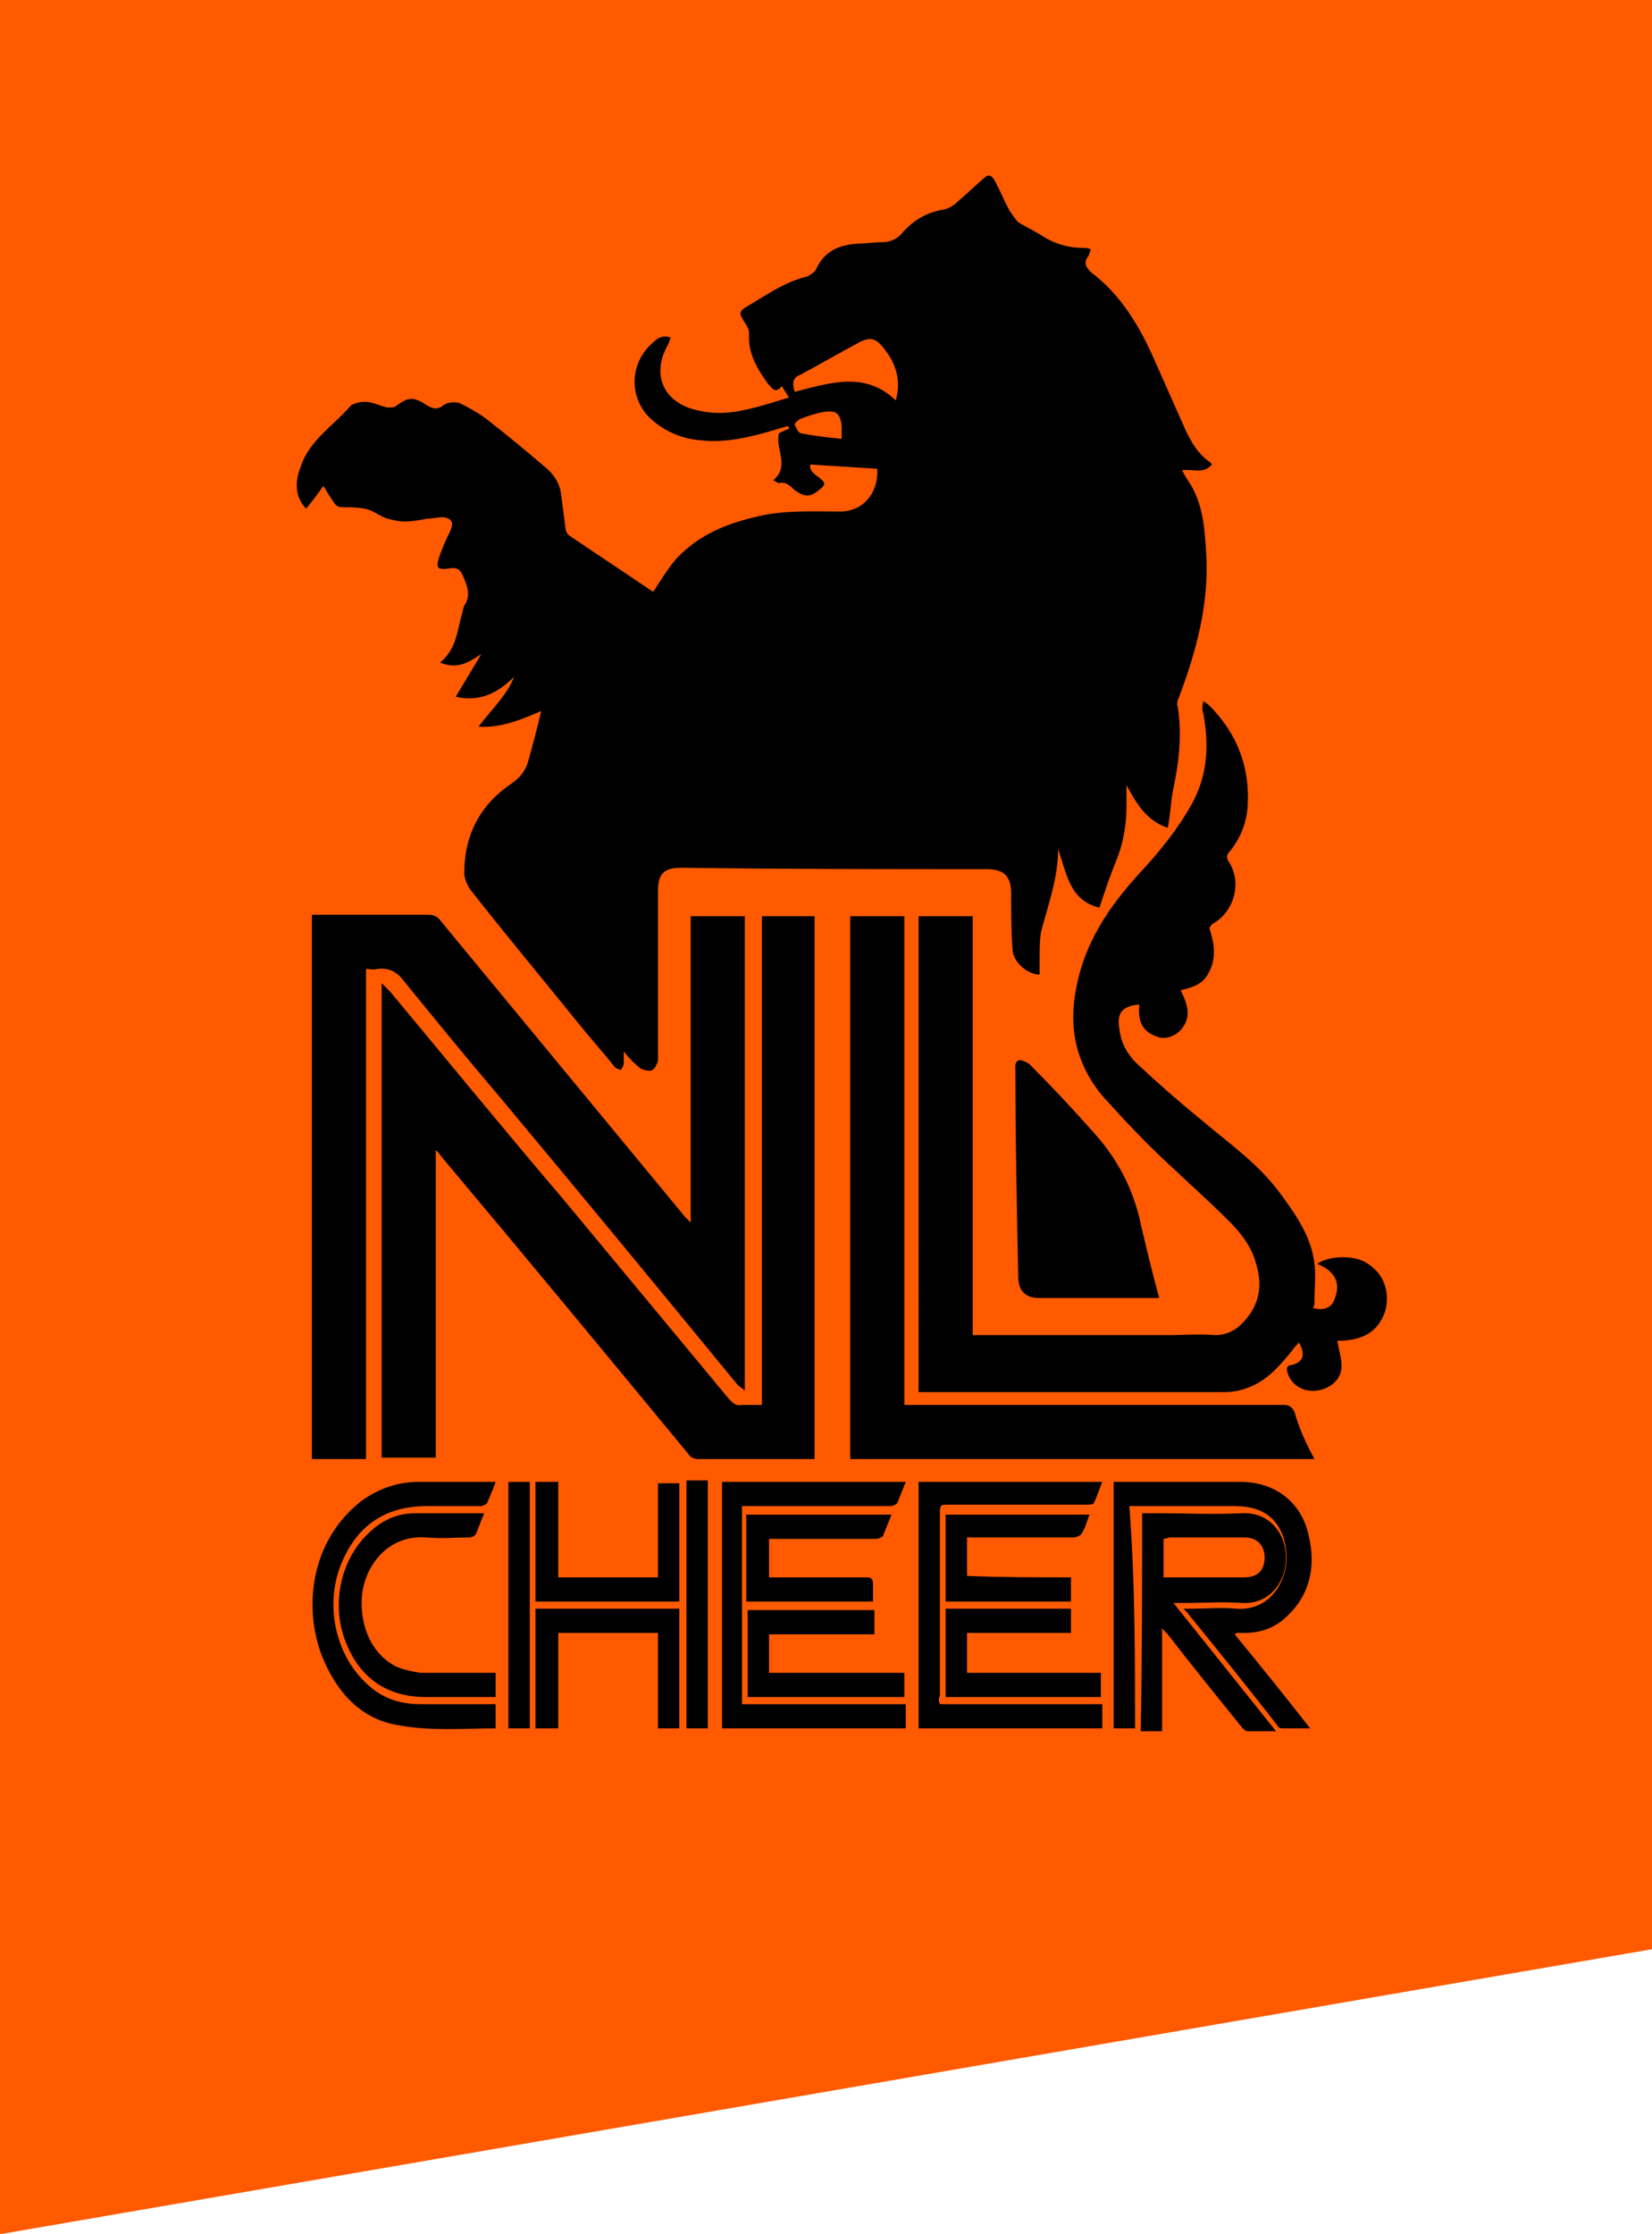
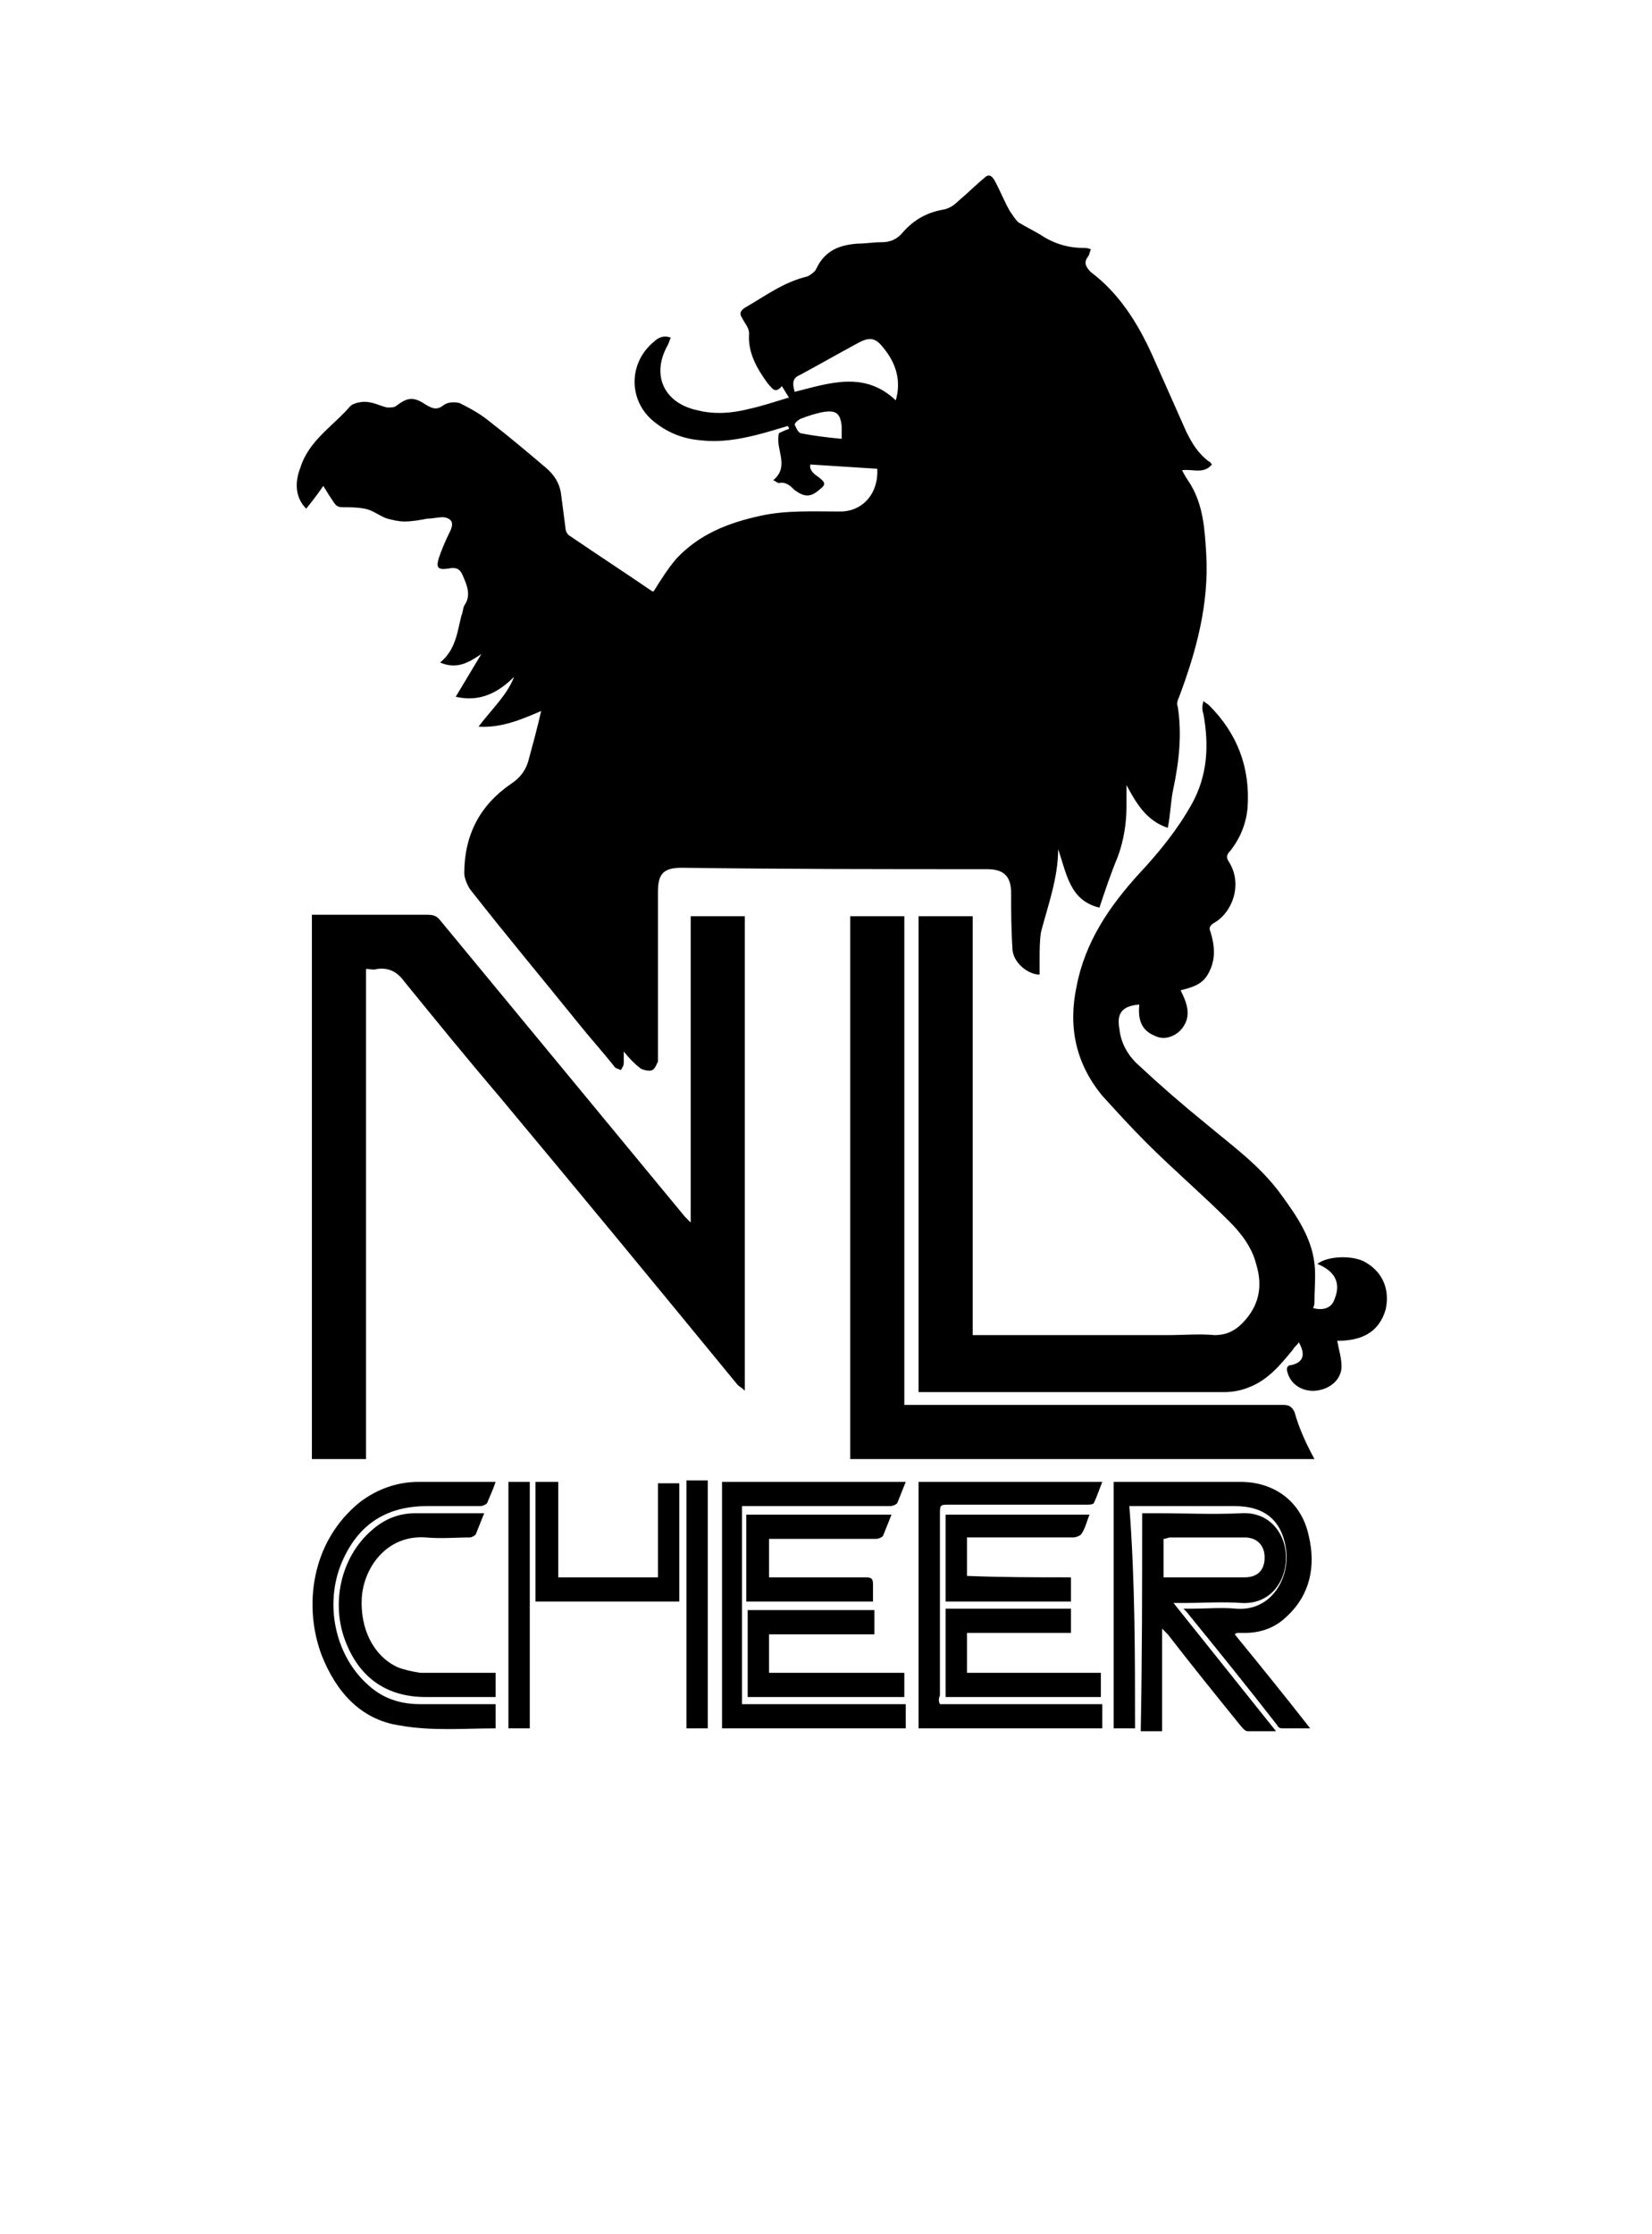
<svg xmlns="http://www.w3.org/2000/svg" version="1.1" id="Layer_1" x="0px" y="0px" viewBox="0 0 116 156.8" style="enable-background:new 0 0 116 156.8;" xml:space="preserve">
  <style type="text/css">
	.st0{fill:#FF5A00;}
</style>
  <g>
-     <polygon class="st0" points="116,136.8 0,156.8 0,0 116,0  " />
    <g>
      <g>
        <path d="M43.8,73.8c0,0.3,0,0.5,0,0.8c0,0.2-0.1,0.3-0.2,0.5c-0.2-0.1-0.4-0.1-0.5-0.3c-0.8-1-1.7-2-2.5-3     c-2.5-3.1-5.1-6.2-7.6-9.4c-0.2-0.3-0.4-0.8-0.4-1.1c0-2.7,1.1-4.8,3.3-6.3c0.6-0.4,1-0.9,1.2-1.6c0.3-1.1,0.6-2.2,0.9-3.5     c-1.4,0.6-2.8,1.2-4.4,1.1c0.9-1.2,2-2.2,2.5-3.5c-1.1,1.1-2.4,1.8-4.1,1.4c0.6-1,1.2-2,1.8-3c-0.9,0.6-1.7,1.1-2.9,0.6     c1.1-0.9,1.2-2.1,1.5-3.3c0.1-0.2,0.1-0.5,0.2-0.7c0.5-0.7,0.2-1.4-0.1-2.1c-0.2-0.5-0.5-0.6-1-0.5c-0.7,0.1-0.9,0-0.7-0.7     c0.2-0.6,0.5-1.3,0.8-1.9c0.1-0.2,0.2-0.5,0.1-0.7c-0.1-0.2-0.4-0.3-0.6-0.3c-0.4,0-0.7,0.1-1.1,0.1c-0.5,0.1-1.1,0.2-1.6,0.2     c-0.4,0-0.8-0.1-1.2-0.2c-0.6-0.2-1-0.6-1.6-0.7c-0.5-0.1-1-0.1-1.5-0.1c-0.4,0-0.5-0.1-0.7-0.4c-0.2-0.3-0.4-0.6-0.7-1.1     c-0.4,0.6-0.8,1.1-1.2,1.6c-0.8-0.8-0.8-1.9-0.4-2.9c0.6-1.9,2.3-2.9,3.5-4.3c0.2-0.2,0.7-0.3,1-0.3c0.6,0,1.1,0.3,1.6,0.4     c0.2,0,0.5,0,0.6-0.1c0.8-0.6,1.2-0.7,2.1-0.1c0.5,0.3,0.8,0.4,1.3,0c0.3-0.2,0.8-0.2,1.1-0.1c0.8,0.4,1.5,0.8,2.1,1.3     c1.3,1,2.6,2.1,3.9,3.2c0.6,0.5,1,1.1,1.1,1.9c0.1,0.8,0.2,1.5,0.3,2.3c0,0.2,0.1,0.5,0.3,0.6c1.9,1.3,3.9,2.6,5.8,3.9     c0,0,0.1,0,0.1,0c0.5-0.8,1-1.6,1.6-2.3c1.6-1.7,3.6-2.5,5.9-3c1.8-0.4,3.7-0.3,5.6-0.3c1.6,0,2.7-1.3,2.6-3     c-1.5-0.1-3.1-0.2-4.7-0.3c-0.1,0.4,0.3,0.7,0.6,0.9c0.5,0.4,0.5,0.5,0,0.9c-0.6,0.5-1,0.5-1.7,0c-0.3-0.3-0.6-0.6-1.1-0.5     c-0.1,0-0.2-0.1-0.4-0.2c1.2-1,0.1-2.2,0.4-3.3c0.2-0.1,0.4-0.2,0.7-0.3c0-0.1,0-0.1-0.1-0.2c-0.3,0.1-0.7,0.2-1,0.3     c-1.7,0.5-3.4,0.9-5.1,0.7c-1.3-0.1-2.5-0.6-3.5-1.5c-1.6-1.5-1.5-4,0.2-5.4c0.3-0.3,0.7-0.5,1.2-0.3c-0.1,0.2-0.1,0.3-0.2,0.5     c-1.2,2.1-0.3,4.1,2.1,4.6c1.2,0.3,2.4,0.2,3.6-0.1c0.9-0.2,1.8-0.5,2.8-0.8c-0.2-0.3-0.3-0.5-0.5-0.8c-0.5,0.6-0.7,0.1-1-0.2     c-0.8-1.1-1.4-2.2-1.3-3.5c0-0.4-0.3-0.7-0.5-1.1c-0.2-0.3-0.1-0.5,0.2-0.7c1.4-0.8,2.7-1.8,4.4-2.2c0.2-0.1,0.5-0.3,0.6-0.5     c0.6-1.3,1.6-1.7,2.9-1.8c0.6,0,1.1-0.1,1.7-0.1c0.6,0,1.1-0.2,1.5-0.7c0.8-0.9,1.7-1.4,2.9-1.6c0.4-0.1,0.7-0.3,1-0.6     c0.6-0.5,1.2-1.1,1.8-1.6c0.3-0.3,0.5-0.2,0.7,0.1c0.4,0.7,0.7,1.5,1.1,2.2c0.2,0.3,0.4,0.6,0.6,0.8c0.5,0.3,1.1,0.6,1.6,0.9     c0.9,0.6,1.9,0.9,3,0.9c0.1,0,0.3,0,0.5,0.1c-0.1,0.2-0.1,0.4-0.2,0.5c-0.3,0.4-0.2,0.7,0.2,1.1c2,1.5,3.3,3.6,4.3,5.8     c0.8,1.8,1.6,3.6,2.4,5.4c0.4,0.8,0.8,1.5,1.6,2.1c0.1,0,0.1,0.1,0.2,0.2c-0.6,0.7-1.3,0.3-2.1,0.4c0.2,0.4,0.4,0.7,0.6,1     c0.9,1.5,1,3.2,1.1,4.9c0.2,3.5-0.7,6.8-1.9,10c-0.1,0.2-0.2,0.5-0.1,0.7c0.3,1.9,0.1,3.8-0.3,5.7c-0.2,0.9-0.2,1.8-0.4,2.8     c-1.5-0.5-2.2-1.7-2.9-3c0,0.6,0,1,0,1.5c0,1.2-0.2,2.4-0.6,3.5c-0.5,1.2-0.9,2.4-1.3,3.6c-2.1-0.5-2.3-2.4-2.9-4.1     c0,2-0.7,3.9-1.2,5.8c-0.1,0.6-0.1,1.3-0.1,2c0,0.3,0,0.7,0,1c-0.8,0-1.8-0.8-1.9-1.7C71,65.2,71,64,71,62.7     c0-1.2-0.5-1.7-1.7-1.7c-7.1,0-14.3,0-21.4-0.1c-1.3,0-1.7,0.4-1.7,1.7c0,3.8,0,7.6,0,11.4c0,0.2,0,0.3,0,0.5     c-0.1,0.2-0.2,0.5-0.4,0.6c-0.2,0.1-0.6,0-0.8-0.1C44.6,74.7,44.2,74.3,43.8,73.8z M55.8,27.5c2.4-0.6,4.9-1.5,7.1,0.6     c0.4-1.4,0-2.6-0.8-3.6c-0.6-0.8-1-0.9-1.9-0.4c-1.3,0.7-2.7,1.5-4,2.2C55.7,26.5,55.6,26.8,55.8,27.5z M59.1,30.8     c0-0.4,0-0.7,0-0.9c-0.1-0.9-0.4-1.1-1.2-1c-0.6,0.1-1.2,0.3-1.7,0.5c-0.2,0.1-0.4,0.3-0.4,0.4c0.1,0.2,0.2,0.5,0.4,0.6     C57.2,30.6,58.1,30.7,59.1,30.8z" />
        <path d="M64.5,64.3c1.3,0,2.5,0,3.8,0c0,9.8,0,19.6,0,29.4c0.2,0,0.4,0,0.6,0c4.4,0,8.7,0,13.1,0c1.1,0,2.2-0.1,3.3,0     c0.8,0,1.4-0.3,1.9-0.8c1.2-1.2,1.5-2.6,1-4.2c-0.3-1.2-1.1-2.2-1.9-3c-1.9-1.9-3.9-3.6-5.8-5.5c-1.1-1.1-2.1-2.2-3.1-3.3     c-1.9-2.3-2.4-4.9-1.8-7.7c0.6-3.1,2.3-5.6,4.4-7.9c1.4-1.5,2.7-3.1,3.7-4.9c1.1-2,1.2-4.1,0.8-6.3c-0.1-0.3-0.1-0.5,0-0.9     c0.1,0.1,0.3,0.2,0.4,0.3c2,2,2.9,4.4,2.7,7.2c-0.1,1.1-0.5,2.1-1.2,3c-0.3,0.3-0.3,0.5-0.1,0.8c1,1.6,0.2,3.6-1.1,4.3     c-0.3,0.2-0.3,0.4-0.2,0.6c0.3,1,0.4,2-0.2,3c-0.4,0.7-1.1,0.9-1.9,1.1c0.5,1,0.8,1.9,0,2.8c-0.5,0.5-1.2,0.7-1.8,0.4     c-1-0.4-1.2-1.2-1.1-2.2c-1.2,0.1-1.6,0.6-1.4,1.7c0.1,1,0.6,1.9,1.4,2.6c1.5,1.4,3,2.7,4.6,4c1.9,1.6,3.9,3,5.4,5.1     c1.1,1.5,2.1,3,2.3,4.8c0.1,0.8,0,1.7,0,2.6c0,0.2,0,0.3-0.1,0.5c0.7,0.2,1.3,0,1.5-0.6c0.5-1.2,0-2-1.2-2.5     c0.8-0.6,2.6-0.6,3.4-0.1c1.2,0.7,1.7,1.9,1.4,3.3c-0.5,1.7-1.8,2.2-3.4,2.2c0.1,0.6,0.3,1.2,0.3,1.8c0,0.9-0.8,1.6-1.8,1.7     c-1,0.1-1.8-0.5-2-1.3c-0.1-0.3,0-0.5,0.3-0.5c0.8-0.2,1-0.7,0.5-1.6c-0.1,0.2-0.3,0.3-0.4,0.5c-0.9,1.1-1.8,2.2-3.2,2.7     c-0.5,0.2-1.1,0.3-1.6,0.3c-4.4,0-8.8,0-13.2,0c-2.6,0-5.2,0-7.8,0c-0.2,0-0.3,0-0.5,0C64.5,86.4,64.5,75.4,64.5,64.3z" />
        <path d="M25.7,68c0,11.5,0,22.9,0,34.4c-1.3,0-2.5,0-3.8,0c0-12.7,0-25.4,0-38.2c0.2,0,0.4,0,0.6,0c2.5,0,5,0,7.5,0     c0.5,0,0.7,0.1,1,0.5c5.7,6.9,11.4,13.8,17.1,20.7c0.1,0.1,0.2,0.2,0.4,0.4c0-7.2,0-14.4,0-21.5c1.3,0,2.5,0,3.8,0     c0,11.1,0,22.1,0,33.3c-0.2-0.2-0.4-0.3-0.5-0.4C46.3,90.5,40.7,83.7,35.1,77c-2.3-2.7-4.5-5.4-6.7-8.1c-0.5-0.7-1.1-1-1.9-0.9     C26.2,68.1,26,68,25.7,68z" />
-         <path d="M53.5,98.6c0-11.5,0-22.9,0-34.3c1.3,0,2.5,0,3.7,0c0,12.7,0,25.4,0,38.1c-0.2,0-0.4,0-0.5,0c-2.5,0-5.1,0-7.6,0     c-0.4,0-0.6-0.1-0.8-0.4c-5.7-6.9-11.4-13.8-17.2-20.7c-0.1-0.1-0.2-0.3-0.5-0.6c0,7.3,0,14.4,0,21.6c-1.3,0-2.5,0-3.8,0     c0-11.1,0-22.1,0-33.3c0.3,0.3,0.4,0.4,0.6,0.6c4,4.8,8,9.7,12.1,14.5c3.9,4.7,7.8,9.4,11.7,14.1c0.3,0.3,0.5,0.5,0.9,0.4     C52.6,98.6,53,98.6,53.5,98.6z" />
        <path d="M92.3,102.4c-10.9,0-21.8,0-32.6,0c0-12.7,0-25.4,0-38.1c1.2,0,2.5,0,3.8,0c0,11.4,0,22.8,0,34.3c0.3,0,0.5,0,0.7,0     c5.3,0,10.6,0,15.9,0c3.3,0,6.7,0,10,0c0.4,0,0.6,0.1,0.8,0.5C91.2,100.2,91.7,101.3,92.3,102.4z" />
-         <path d="M81.4,91.1c-0.9,0-1.7,0-2.6,0c-1.9,0-3.9,0-5.8,0c-1,0-1.5-0.5-1.5-1.5c-0.1-4.8-0.2-9.6-0.2-14.4     c0-0.3-0.1-0.7,0.3-0.8c0.2,0,0.6,0.2,0.7,0.3c1.6,1.6,3.1,3.2,4.6,4.9c1.6,1.8,2.7,3.9,3.2,6.3C80.5,87.6,80.9,89.3,81.4,91.1z" />
        <path d="M79.7,121.3c-0.5,0-1,0-1.5,0c0-5.8,0-11.5,0-17.3c0.2,0,0.4,0,0.6,0c2.8,0,5.6,0,8.3,0c2.4,0,4.3,1.4,4.8,3.8     c0.5,2.1,0.1,4.1-1.5,5.6c-0.8,0.8-1.8,1.2-3,1.2c-0.2,0-0.3,0-0.5,0c0,0-0.1,0-0.2,0.1c1.8,2.2,3.5,4.3,5.3,6.6     c-0.7,0-1.4,0-2,0c-0.1,0-0.3-0.1-0.3-0.2c-2.1-2.7-4.2-5.3-6.4-8c0,0-0.1-0.1-0.2-0.2c0.3,0,0.5,0,0.6,0c1,0,2.1-0.1,3.1,0     c2.5,0.2,3.8-2.2,3.5-4.2c-0.3-2-1.5-3-3.6-3c-2.2,0-4.5,0-6.7,0c-0.2,0-0.4,0-0.7,0C79.7,110.9,79.7,116.1,79.7,121.3z" />
        <path d="M80.2,106.2c0.3,0,0.7,0,1,0c2,0,4,0.1,6,0c2-0.1,3.1,1.5,3.1,3.1c0,1.7-1.1,3.3-3.1,3.2c-1.4-0.1-2.7,0-4.1,0     c-0.2,0-0.4,0-0.7,0c2.4,3,4.8,6,7.2,9c-0.7,0-1.4,0-2,0c-0.2,0-0.4-0.3-0.5-0.4c-1.7-2.1-3.4-4.2-5.1-6.4     c-0.1-0.1-0.2-0.2-0.4-0.4c0,2.5,0,4.8,0,7.2c-0.5,0-1,0-1.5,0C80.2,116.3,80.2,111.3,80.2,106.2z M81.7,108c0,0.9,0,1.8,0,2.7     c1.9,0,3.8,0,5.7,0c0.9,0,1.4-0.5,1.4-1.4c0-0.8-0.5-1.4-1.4-1.4c-1.7,0-3.5,0-5.2,0C82,107.9,81.9,108,81.7,108z" />
        <path d="M52.1,105.7c0,4.7,0,9.2,0,13.9c3.8,0,7.6,0,11.5,0c0,0.6,0,1.1,0,1.7c-4.3,0-8.6,0-12.9,0c0-5.8,0-11.5,0-17.3     c4.3,0,8.6,0,12.9,0c-0.2,0.5-0.4,1-0.6,1.5c-0.1,0.1-0.3,0.2-0.5,0.2c-3.2,0-6.4,0-9.7,0C52.5,105.7,52.3,105.7,52.1,105.7z" />
        <path d="M66,119.6c3.8,0,7.6,0,11.4,0c0,0.6,0,1.1,0,1.7c-4.3,0-8.5,0-12.9,0c0-5.8,0-11.5,0-17.3c4.3,0,8.5,0,12.9,0     c-0.2,0.5-0.4,1.1-0.6,1.5c-0.1,0.1-0.3,0.1-0.5,0.1c-3.2,0-6.4,0-9.6,0c-0.7,0-0.7,0-0.7,0.7c0,4.2,0,8.5,0,12.7     C65.9,119.2,65.9,119.4,66,119.6z" />
        <path d="M34.8,104c-0.2,0.6-0.4,1-0.6,1.5c-0.1,0.1-0.3,0.2-0.5,0.2c-1.2,0-2.5,0-3.7,0c-3,0-5,1.4-6.1,4.2     c-1.1,2.9-0.3,6.4,2,8.4c1,0.9,2.2,1.3,3.6,1.3c1.8,0,3.5,0,5.3,0c0,0.6,0,1.1,0,1.7c0,0,0,0,0,0c-2.2,0-4.5,0.2-6.7-0.2     c-2.8-0.4-4.5-2.4-5.5-4.9c-1.3-3.4-0.8-8,2.7-10.8c1.2-0.9,2.6-1.4,4.1-1.4c1.6,0,3.2,0,4.9,0C34.4,104,34.5,104,34.8,104z" />
        <path d="M34.8,117.4c0,0.6,0,1.1,0,1.7c-0.2,0-0.4,0-0.6,0c-1.4,0-2.9,0-4.3,0c-2.7,0-4.6-1.3-5.6-3.8c-1.1-2.7-0.4-6,1.8-7.9     c0.9-0.8,1.9-1.2,3.1-1.2c1.5,0,2.9,0,4.4,0c0.1,0,0.2,0,0.4,0c-0.2,0.5-0.4,1-0.6,1.5c-0.1,0.1-0.3,0.2-0.4,0.2     c-1,0-2,0.1-3.1,0c-2.8-0.2-4.4,2.2-4.5,4.3c-0.1,2.1,0.8,4,2.5,4.8c0.5,0.2,1,0.3,1.6,0.4c1.7,0,3.5,0,5.2,0     C34.7,117.4,34.7,117.4,34.8,117.4z" />
        <path d="M52.5,119.1c0-2.1,0-4.1,0-6.1c3,0,5.9,0,8.9,0c0,0.5,0,1.1,0,1.7c-2.5,0-4.9,0-7.4,0c0,0.9,0,1.8,0,2.7     c3.2,0,6.3,0,9.5,0c0,0.6,0,1.1,0,1.7C59.9,119.1,56.2,119.1,52.5,119.1z" />
        <path d="M66.4,112.9c3,0,5.9,0,8.8,0c0,0.6,0,1.1,0,1.7c-2.4,0-4.8,0-7.3,0c0,0.9,0,1.8,0,2.8c3.1,0,6.3,0,9.4,0     c0,0.6,0,1.1,0,1.7c-3.7,0-7.3,0-10.9,0C66.4,117,66.4,115,66.4,112.9z" />
-         <path d="M37.6,112.9c3.4,0,6.7,0,10.1,0c0,2.8,0,5.6,0,8.4c-0.5,0-0.9,0-1.5,0c0-2.2,0-4.4,0-6.7c-2.4,0-4.7,0-7,0     c0,2.2,0,4.4,0,6.7c-0.6,0-1.1,0-1.6,0C37.6,118.5,37.6,115.8,37.6,112.9z" />
-         <path d="M37.6,104c0.5,0,1,0,1.6,0c0,2.2,0,4.5,0,6.7c2.4,0,4.7,0,7,0c0-2.2,0-4.4,0-6.6c0.5,0,1,0,1.5,0c0,2.8,0,5.5,0,8.3     c-3.4,0-6.7,0-10.1,0C37.6,109.5,37.6,106.8,37.6,104z" />
+         <path d="M37.6,104c0.5,0,1,0,1.6,0c0,2.2,0,4.5,0,6.7c2.4,0,4.7,0,7,0c0-2.2,0-4.4,0-6.6c0.5,0,1,0,1.5,0c0,2.8,0,5.5,0,8.3     c-3.4,0-6.7,0-10.1,0C37.6,109.5,37.6,106.8,37.6,104" />
        <path d="M75.2,110.7c0,0.6,0,1.1,0,1.7c-2.9,0-5.8,0-8.8,0c0-2,0-4.1,0-6.1c3.4,0,6.7,0,10.1,0c-0.2,0.5-0.3,1-0.6,1.4     c-0.1,0.1-0.4,0.2-0.5,0.2c-2.3,0-4.6,0-6.9,0c-0.2,0-0.4,0-0.6,0c0,0.9,0,1.8,0,2.7C70.3,110.7,72.7,110.7,75.2,110.7z" />
        <path d="M54,110.7c0.5,0,0.9,0,1.3,0c1.8,0,3.7,0,5.5,0c0.4,0,0.5,0.1,0.5,0.5c0,0.4,0,0.8,0,1.2c-3,0-5.9,0-8.9,0c0-2,0-4,0-6.1     c3.4,0,6.7,0,10.2,0c-0.2,0.5-0.4,1-0.6,1.5c-0.1,0.1-0.3,0.2-0.5,0.2c-2.3,0-4.6,0-6.9,0c-0.2,0-0.4,0-0.6,0     C54,108.8,54,109.7,54,110.7z" />
        <path d="M37.2,121.3c-0.5,0-1,0-1.5,0c0-5.8,0-11.5,0-17.3c0.5,0,1,0,1.5,0C37.2,109.7,37.2,115.5,37.2,121.3z" />
        <path d="M49.7,121.3c-0.5,0-1,0-1.5,0c0-5.8,0-11.6,0-17.4c0.5,0,1,0,1.5,0C49.7,109.7,49.7,115.5,49.7,121.3z" />
      </g>
    </g>
  </g>
</svg>